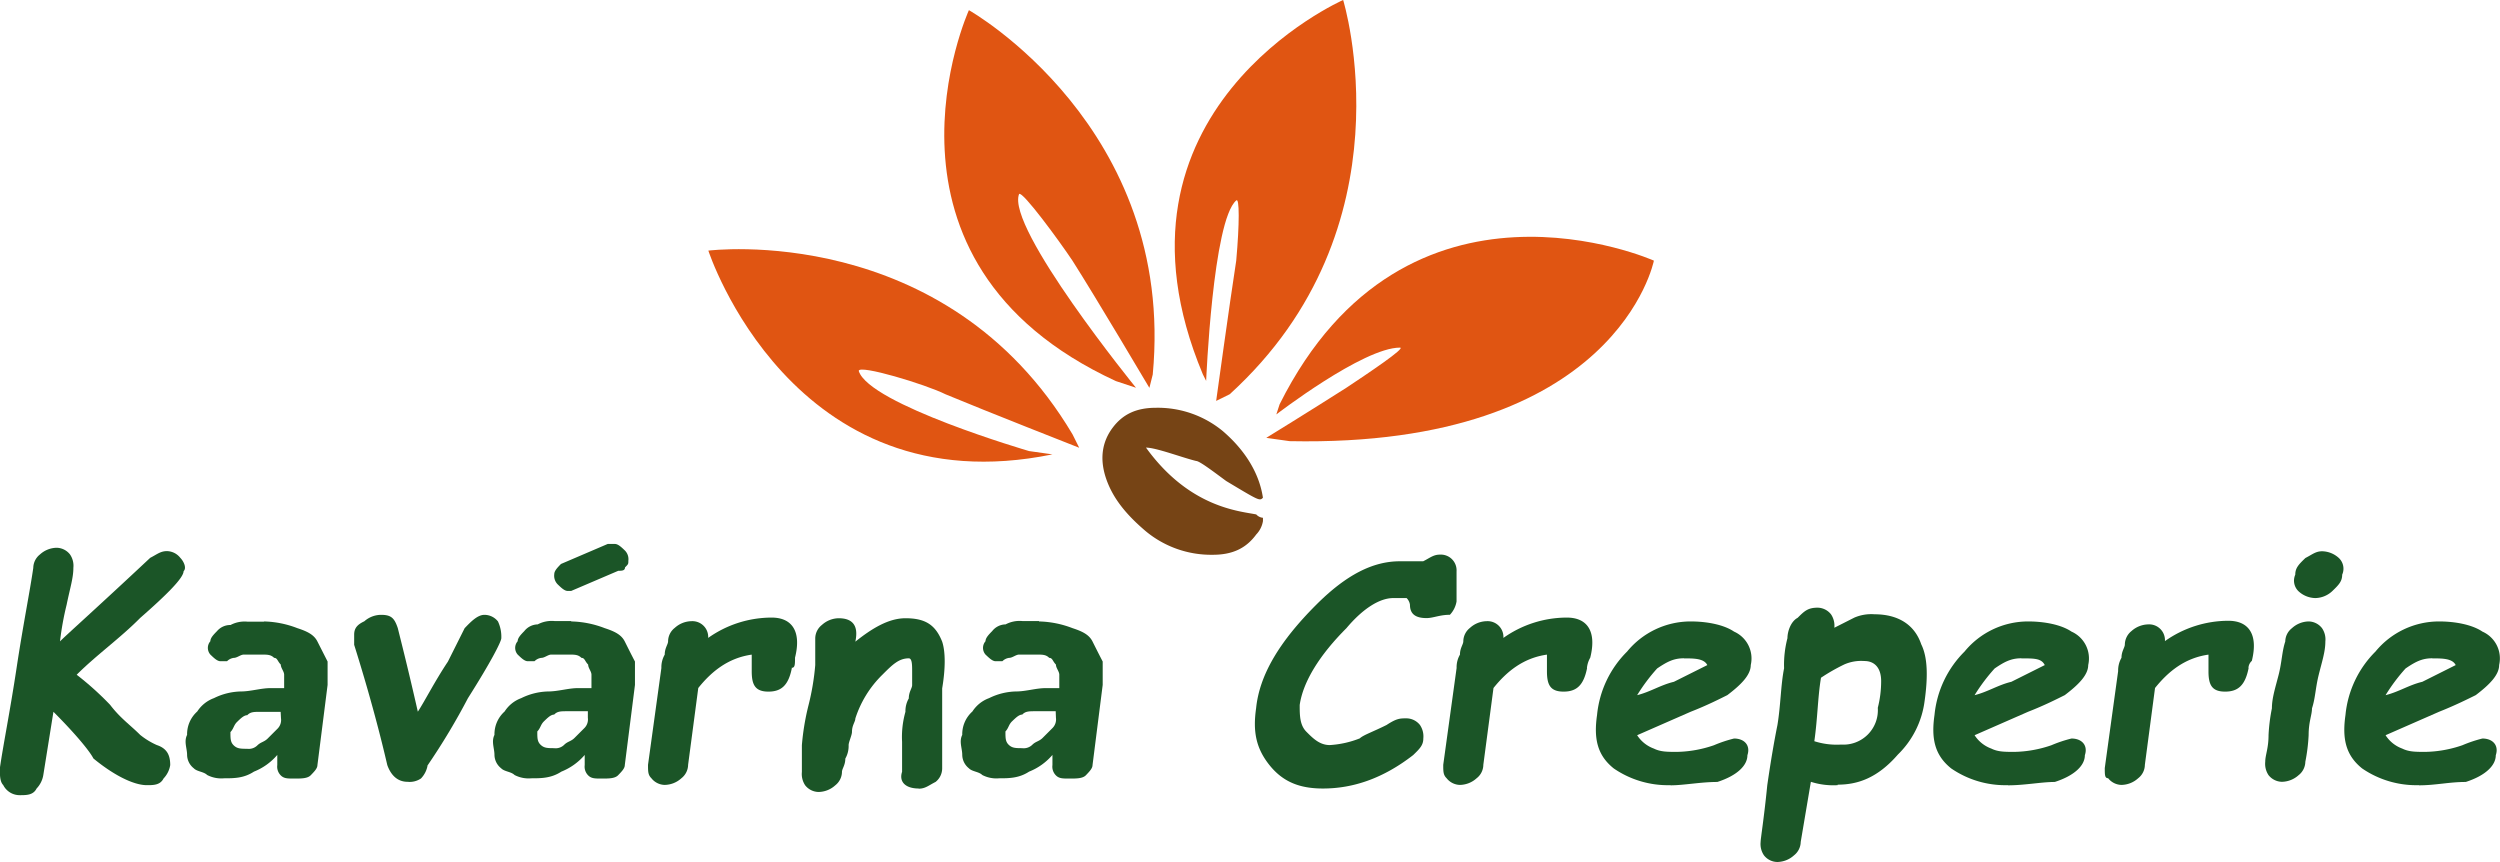
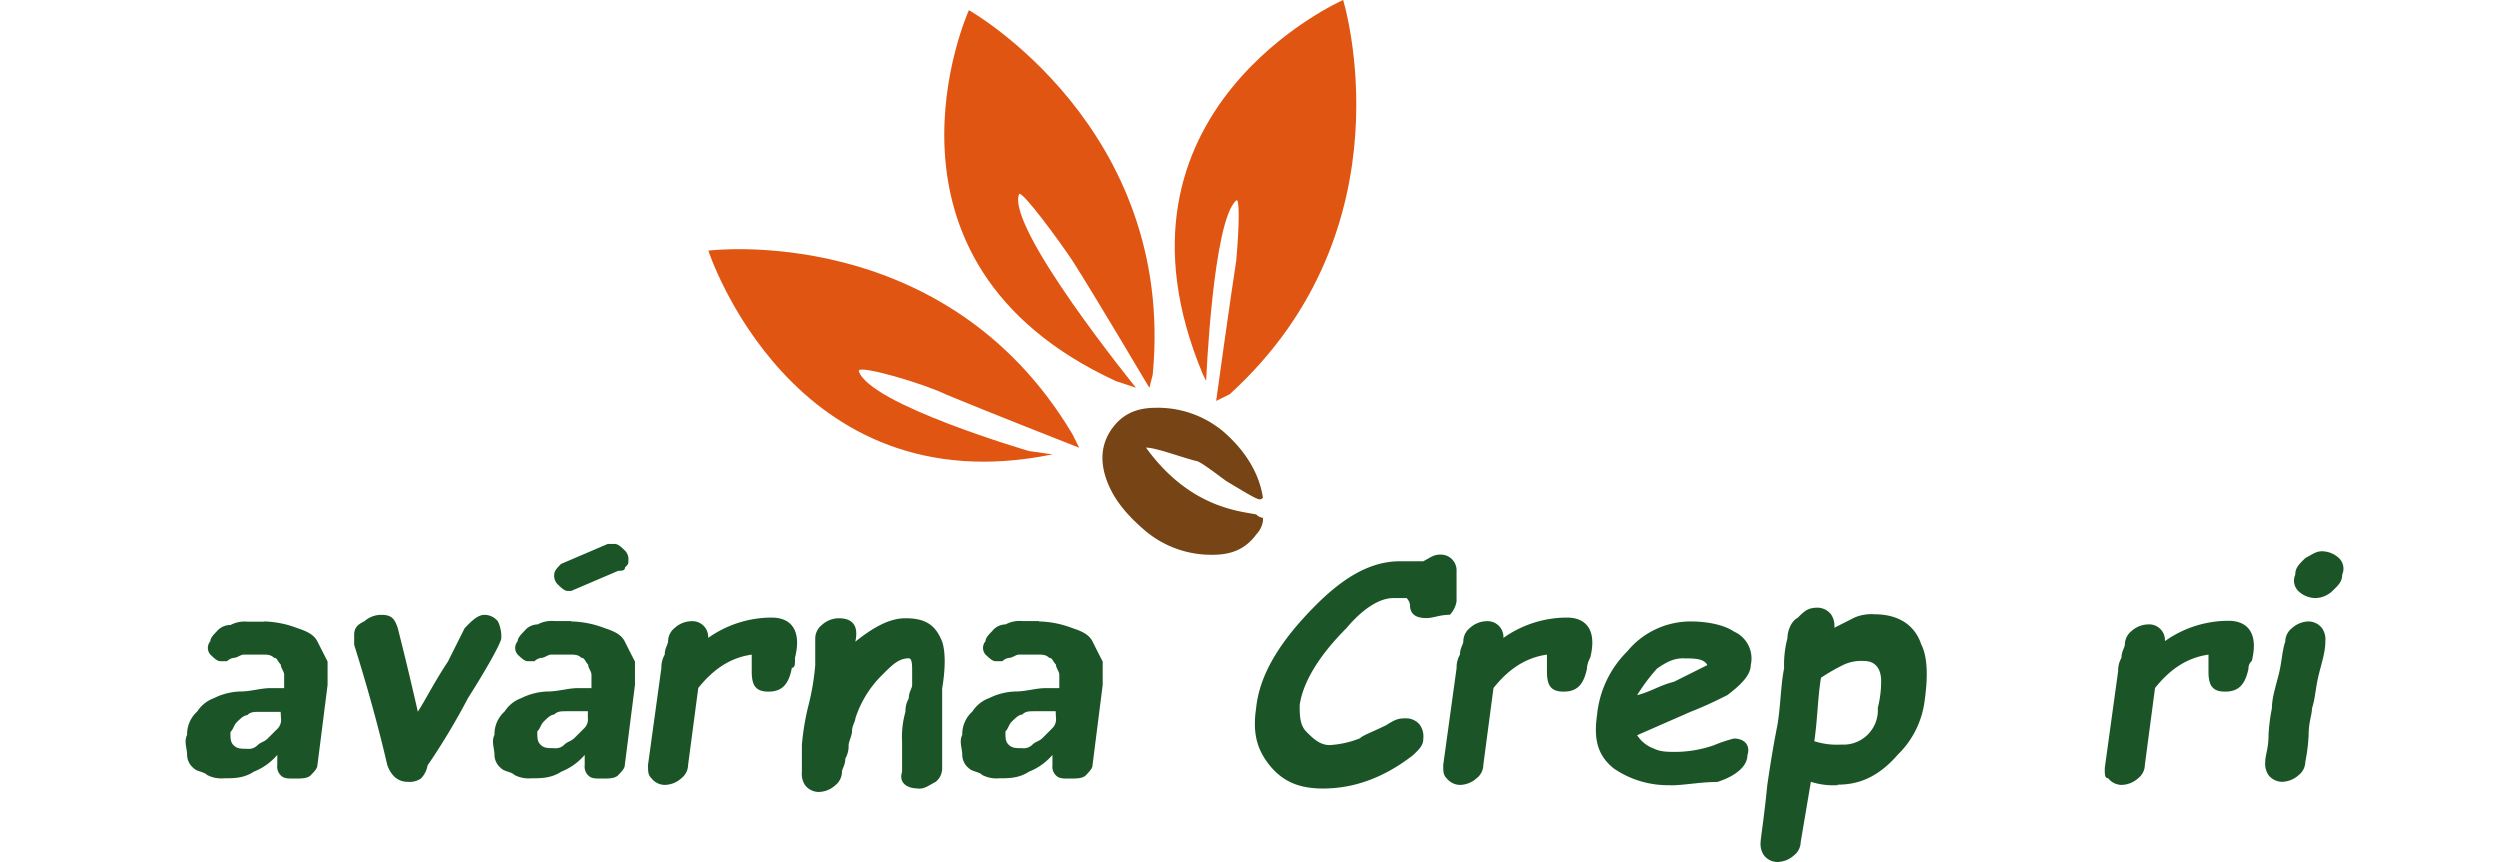
<svg xmlns="http://www.w3.org/2000/svg" viewBox="0 0 492 169.64">
  <defs>
    <style>.cls-1{fill:#764415;}.cls-2{fill:#1b5527;}.cls-3{fill:#e05512;}</style>
  </defs>
  <g id="Vrstva_2" data-name="Vrstva 2">
    <g id="Vrstva_1-2" data-name="Vrstva 1">
      <path class="cls-1" d="M248.55,98c-.66-4.6-3.29-9.2-7.89-13.15a20.1,20.1,0,0,0-13.15-4.6c-3.95,0-6.58,1.31-8.55,3.94s-2.63,5.92-1.32,9.87,4,7.23,7.89,10.52a20.15,20.15,0,0,0,13.15,4.6c3.95,0,6.58-1.32,8.55-4a4.94,4.94,0,0,0,1.32-2.63v-.65a2,2,0,0,1-1.32-.66c-3.29-.66-13.15-1.32-21.7-13.15,2,0,7.24,2,9.87,2.63.65,0,3.28,2,5.91,3.94,6.58,3.95,6.58,3.95,7.24,3.29h0" />
-       <path class="cls-2" d="M10.52,140.05l-2,12.5a5,5,0,0,1-1.32,2.63c-.65,1.31-2,1.31-3.28,1.31a3.62,3.62,0,0,1-3.29-2c-.66-.66-.66-2-.66-3.29.66-4.6,2-11.18,3.29-19.72s2.63-15.13,3.29-19.73a3.42,3.42,0,0,1,1.31-2.63,5,5,0,0,1,3.29-1.32,3.42,3.42,0,0,1,2.63,1.32,3.94,3.94,0,0,1,.66,2.63c0,2-.66,4-1.32,7.23a57.82,57.82,0,0,0-1.31,7.24c1.31-1.32,7.23-6.58,17.75-16.44,1.31-.66,2-1.32,3.29-1.32a3.42,3.42,0,0,1,2.63,1.32c.65.66,1.31,2,.65,2.63,0,1.31-3.28,4.6-8.54,9.2-3.95,4-8.55,7.24-12.5,11.18a59.14,59.14,0,0,1,6.58,5.92c2,2.63,3.94,3.94,5.92,5.92a14.61,14.61,0,0,0,3.28,2c2,.66,2.63,2,2.63,3.94a4.92,4.92,0,0,1-1.31,2.63c-.66,1.32-2,1.32-3.29,1.32-2.63,0-6.57-2-10.52-5.26-.66-1.32-3.29-4.6-7.89-9.21" />
      <path class="cls-2" d="M51.94,122.3a19.41,19.41,0,0,1,6.58,1.32c2,.65,3.29,1.31,3.95,2.63l2,3.94v4.6l-2,15.78c0,.66-.66,1.32-1.32,2s-2,.65-3.29.65-2,0-2.63-.65a2.42,2.42,0,0,1-.66-2v-2a11.75,11.75,0,0,1-4.6,3.29c-2,1.31-3.94,1.31-5.92,1.31a6,6,0,0,1-3.28-.65c-.66-.66-2-.66-2.63-1.32a3.41,3.41,0,0,1-1.32-2.63c0-1.31-.66-2.63,0-3.94a6,6,0,0,1,2-4.61,6.64,6.64,0,0,1,3.29-2.63,12.53,12.53,0,0,1,5.26-1.31c2,0,3.95-.66,5.92-.66h2.63v-2.63c0-.66-.66-1.31-.66-2-.66-.66-.66-1.32-1.31-1.32-.66-.65-1.32-.65-2.63-.65H48c-.66,0-1.32.65-2,.65a2.3,2.3,0,0,0-1.32.66H43.4c-.66,0-1.32-.66-2-1.31a2,2,0,0,1,0-2.63c0-.66.66-1.32,1.32-2A3.43,3.43,0,0,1,45.37,123a5.9,5.9,0,0,1,3.29-.66h3.28m3.29,17.75H51.29c-1.32,0-2,0-2.63.66-.66,0-1.32.66-2,1.32s-.65,1.31-1.31,2c0,1.31,0,2,.66,2.63s1.31.66,2.63.66a2.41,2.41,0,0,0,2-.66c.66-.66,1.31-.66,2-1.32l2-2a2.4,2.4,0,0,0,.66-2Z" />
      <path class="cls-2" d="M84.16,150.57a4.92,4.92,0,0,1-1.31,2.63,3.94,3.94,0,0,1-2.63.66c-2,0-3.29-1.31-4-3.29C75,145.31,73,137.42,69.7,126.9v-2c0-1.31.66-2,2-2.63A5,5,0,0,1,75,121c2,0,2.63.65,3.29,2.63.65,2.63,2,7.89,3.94,16.43,1.32-2,3.29-5.91,5.92-9.86l3.29-6.57C92.71,122.3,94,121,95.34,121A3.4,3.4,0,0,1,98,122.3a7.14,7.14,0,0,1,.66,3.29c0,.66-2,4.6-6.58,11.83a131.8,131.8,0,0,1-7.89,13.15" />
      <path class="cls-2" d="M112.44,122.3a19.35,19.35,0,0,1,6.57,1.32c2,.65,3.29,1.31,3.95,2.63s1.31,2.63,2,3.94v4.6l-2,15.78c0,.66-.66,1.32-1.32,2s-2,.65-3.28.65-2,0-2.63-.65a2.42,2.42,0,0,1-.66-2v-2a11.82,11.82,0,0,1-4.6,3.29c-2,1.31-4,1.31-5.92,1.31a6,6,0,0,1-3.29-.65c-.66-.66-2-.66-2.63-1.32a3.41,3.41,0,0,1-1.32-2.63c0-1.31-.65-2.63,0-3.94a6,6,0,0,1,2-4.61,6.57,6.57,0,0,1,3.28-2.63,12.53,12.53,0,0,1,5.26-1.31c2,0,4-.66,5.92-.66h2.63v-2.63c0-.66-.65-1.31-.65-2-.66-.66-.66-1.32-1.32-1.32-.66-.65-1.31-.65-2.63-.65h-3.29c-.66,0-1.31.65-2,.65a2.3,2.3,0,0,0-1.32.66h-1.31c-.66,0-1.32-.66-2-1.31a2,2,0,0,1,0-2.63c0-.66.65-1.32,1.31-2a3.45,3.45,0,0,1,2.63-1.31,5.92,5.92,0,0,1,3.29-.66h3.29m3.29,17.75h-4c-1.31,0-2,0-2.63.66-.66,0-1.32.66-2,1.32s-.66,1.31-1.32,2c0,1.31,0,2,.66,2.63s1.31.66,2.63.66a2.39,2.39,0,0,0,2-.66c.66-.66,1.32-.66,2-1.32l2-2a2.4,2.4,0,0,0,.66-2Zm-3.29-23.67h-.66c-.66,0-1.31-.65-2-1.31a2.41,2.41,0,0,1-.66-2c0-.66.66-1.32,1.32-2l9.2-3.94H121c.65,0,1.31.65,2,1.31a2.42,2.42,0,0,1,.66,2c0,.65,0,.65-.66,1.31,0,.66-.66.66-1.32.66Z" />
      <path class="cls-2" d="M155.83,131.51c-.65,3.28-2,4.6-4.6,4.6s-3.29-1.32-3.29-4v-3.28c-4.6.65-7.89,3.28-10.52,6.57l-2,15.12a3.41,3.41,0,0,1-1.31,2.63,5,5,0,0,1-3.29,1.32,3.41,3.41,0,0,1-2.63-1.32c-.66-.65-.66-1.31-.66-2.63l2.63-19.06a4.94,4.94,0,0,1,.66-2.63c0-1.32.66-2,.66-2.63a3.38,3.38,0,0,1,1.31-2.63,5,5,0,0,1,3.29-1.32,3.11,3.11,0,0,1,3.29,3.29,21.64,21.64,0,0,1,12.49-4c3.94,0,5.92,2.63,4.6,7.89,0,1.32,0,2-.66,2" />
      <path class="cls-2" d="M180.82,155.18c-2.63,0-3.94-1.32-3.29-3.29V146a18.18,18.18,0,0,1,.66-5.92,5,5,0,0,1,.66-2.63c0-1.31.66-2,.66-2.63v-2.63c0-1.31,0-2.63-.66-2.63-2,0-3.29,1.32-5.26,3.29a21.09,21.09,0,0,0-5.26,8.55c0,.66-.66,1.31-.66,2.63,0,.66-.66,2-.66,2.63a5,5,0,0,1-.65,2.63c0,1.31-.66,2-.66,2.63a3.42,3.42,0,0,1-1.32,2.63,5,5,0,0,1-3.29,1.31,3.42,3.42,0,0,1-2.63-1.31,4,4,0,0,1-.65-2.63v-5.26a48.26,48.26,0,0,1,1.31-7.89,48.47,48.47,0,0,0,1.32-7.89v-5.26a3.4,3.4,0,0,1,1.31-2.63,5,5,0,0,1,3.29-1.32c2.63,0,4,1.32,3.29,4.61h0c3.29-2.63,6.57-4.61,9.86-4.61,3.95,0,5.92,1.32,7.23,4.61.66,2,.66,5.26,0,9.2v15.78a3.4,3.4,0,0,1-1.31,2.63c-1.32.66-2,1.32-3.29,1.32" />
      <path class="cls-2" d="M204.49,122.3a19.46,19.46,0,0,1,6.58,1.32c2,.65,3.28,1.31,3.94,2.63s1.32,2.63,2,3.94v4.6l-2,15.78c0,.66-.66,1.32-1.31,2s-2,.65-3.29.65-2,0-2.63-.65a2.42,2.42,0,0,1-.66-2v-2a11.75,11.75,0,0,1-4.6,3.29c-2,1.31-4,1.31-5.92,1.31a6,6,0,0,1-3.29-.65c-.65-.66-2-.66-2.63-1.32a3.43,3.43,0,0,1-1.31-2.63c0-1.31-.66-2.63,0-3.94a6,6,0,0,1,2-4.61,6.6,6.6,0,0,1,3.29-2.63,12.49,12.49,0,0,1,5.26-1.31c2,0,3.94-.66,5.92-.66h2.63v-2.63c0-.66-.66-1.31-.66-2-.66-.66-.66-1.32-1.32-1.32-.65-.65-1.31-.65-2.63-.65h-3.28c-.66,0-1.32.65-2,.65a2.3,2.3,0,0,0-1.31.66h-1.32c-.65,0-1.31-.66-2-1.31a2,2,0,0,1,0-2.63c0-.66.66-1.32,1.32-2a3.41,3.41,0,0,1,2.63-1.31,5.88,5.88,0,0,1,3.28-.66h3.29m3.29,17.75h-3.95c-1.31,0-2,0-2.63.66-.65,0-1.31.66-2,1.32s-.66,1.31-1.31,2c0,1.31,0,2,.65,2.63s1.32.66,2.63.66a2.42,2.42,0,0,0,2-.66c.65-.66,1.31-.66,2-1.32l2-2a2.4,2.4,0,0,0,.66-2Z" />
      <path class="cls-2" d="M280.77,121.64c-2,0-3.29-.65-3.29-2.63a2.3,2.3,0,0,0-.66-1.31h-2.63c-2.63,0-5.92,2-9.21,5.92-5.26,5.26-8.54,10.52-9.2,15.12,0,2,0,3.94,1.31,5.26s2.63,2.63,4.61,2.63a19.09,19.09,0,0,0,5.91-1.32c.66-.65,2.63-1.31,5.26-2.63,2-1.31,2.64-1.31,3.95-1.31a3.43,3.43,0,0,1,2.63,1.31,4,4,0,0,1,.66,2.63c0,1.32-.66,2-2,3.29-5.92,4.6-11.84,6.58-17.76,6.58-4.6,0-7.89-1.32-10.52-4.61s-3.29-6.57-2.63-11.17c.66-6.58,4.6-13.15,11.84-20.39,5.91-5.91,11.17-8.55,16.44-8.55h4.6c1.31-.65,2-1.31,3.29-1.31a3.1,3.1,0,0,1,3.28,3.29v5.92a5,5,0,0,1-1.31,2.63c-2,0-3.29.65-4.6.65" />
      <path class="cls-2" d="M312.33,131.51c-.66,3.28-2,4.6-4.61,4.6s-3.28-1.32-3.28-4v-3.28c-4.61.65-7.89,3.28-10.52,6.57l-2,15.12a3.38,3.38,0,0,1-1.31,2.63,5,5,0,0,1-3.29,1.32,3.42,3.42,0,0,1-2.63-1.32c-.66-.65-.66-1.31-.66-2.63l2.63-19.06a4.94,4.94,0,0,1,.66-2.63c0-1.32.66-2,.66-2.63a3.41,3.41,0,0,1,1.31-2.63,5,5,0,0,1,3.29-1.32,3.11,3.11,0,0,1,3.29,3.29,21.64,21.64,0,0,1,12.49-4c3.95,0,5.92,2.63,4.6,7.89a5.17,5.17,0,0,0-.65,2" />
      <path class="cls-2" d="M328.76,154.52a18.8,18.8,0,0,1-11.17-3.29c-3.29-2.63-3.95-5.92-3.29-10.52a20.36,20.36,0,0,1,5.92-12.49,16.17,16.17,0,0,1,12.49-5.92c3.29,0,6.58.66,8.55,2a5.78,5.78,0,0,1,3.29,6.58c0,2-2,3.94-4.61,5.92-1.31.65-3.94,2-7.23,3.28l-10.52,4.61a6.6,6.6,0,0,0,3.29,2.63c1.31.65,2.63.65,4.6.65a23.54,23.54,0,0,0,7.23-1.31,26,26,0,0,1,3.95-1.32c2,0,3.29,1.32,2.63,3.29,0,2-2,4-5.92,5.26-3.29,0-6.57.66-9.21.66m2.64-25c-2,0-3.29.66-5.27,2a35.78,35.78,0,0,0-3.94,5.26c2.63-.66,4.6-2,7.23-2.63l6.58-3.29c-.66-1.32-2.63-1.32-4.6-1.32" />
      <path class="cls-2" d="M361.64,154.52a14.43,14.43,0,0,1-5.26-.66l-2,11.84a3.42,3.42,0,0,1-1.32,2.63,5,5,0,0,1-3.28,1.31,3.38,3.38,0,0,1-2.63-1.31,3.94,3.94,0,0,1-.66-2.63c0-.66.66-4.61,1.31-11.18q1-6.9,2-11.84c.65-3.94.65-7.89,1.31-11.17a20.56,20.56,0,0,1,.66-5.92c0-1.32.66-3.29,2-4,1.32-1.31,2-2,3.95-2a3.42,3.42,0,0,1,2.63,1.32,4,4,0,0,1,.65,2.63h0l3.95-2a8.41,8.41,0,0,1,3.94-.65c4.61,0,7.89,2,9.21,5.91,1.31,2.63,1.31,6.58.66,11.18a17.89,17.89,0,0,1-5.26,10.52c-4,4.6-7.89,5.92-11.84,5.92m5.26-24.33a8.29,8.29,0,0,0-3.94.66,37.57,37.57,0,0,0-4.61,2.63c-.65,3.94-.65,7.89-1.31,12.49a14.43,14.43,0,0,0,5.26.66,6.78,6.78,0,0,0,7.23-7.23,21.11,21.11,0,0,0,.66-5.26c0-2.63-1.32-3.95-3.29-3.95" />
-       <path class="cls-2" d="M395.18,154.52A18.81,18.81,0,0,1,384,151.23c-3.29-2.63-3.95-5.92-3.29-10.52a20.36,20.36,0,0,1,5.92-12.49,16.18,16.18,0,0,1,12.49-5.92c3.29,0,6.58.66,8.55,2a5.78,5.78,0,0,1,3.29,6.58c0,2-2,3.94-4.61,5.92-1.31.65-3.94,2-7.23,3.28l-10.52,4.61a6.6,6.6,0,0,0,3.29,2.63c1.31.65,2.63.65,4.6.65a23.54,23.54,0,0,0,7.23-1.31,26,26,0,0,1,3.95-1.32c2,0,3.29,1.32,2.63,3.29,0,2-2,4-5.92,5.26-2.63,0-5.92.66-9.2.66m2.63-25c-2,0-3.29.66-5.26,2a35.79,35.79,0,0,0-3.95,5.26c2.63-.66,4.6-2,7.23-2.63l6.58-3.29c-.66-1.32-2-1.32-4.6-1.32" />
      <path class="cls-2" d="M442.52,131.51c-.66,3.28-2,4.6-4.61,4.6s-3.28-1.32-3.28-4v-3.28c-4.61.65-7.89,3.28-10.52,6.57l-2,15.12a3.38,3.38,0,0,1-1.31,2.63,5,5,0,0,1-3.29,1.32,3.42,3.42,0,0,1-2.63-1.32c-.66,0-.66-.65-.66-2l2.63-19.07a5,5,0,0,1,.66-2.63c0-1.31.66-2,.66-2.63a3.45,3.45,0,0,1,1.31-2.63,5.08,5.08,0,0,1,3.29-1.31,3.11,3.11,0,0,1,3.29,3.29,21.64,21.64,0,0,1,12.49-4c3.95,0,5.92,2.63,4.61,7.89a2,2,0,0,0-.66,1.32" />
      <path class="cls-2" d="M455,139.4c0,1.31-.66,2.63-.66,5.26a35.84,35.84,0,0,1-.65,5.26,3.42,3.42,0,0,1-1.32,2.63,5.06,5.06,0,0,1-3.29,1.31,3.45,3.45,0,0,1-2.63-1.31,4,4,0,0,1-.65-2.63c0-1.32.65-2.63.65-5.26a35.12,35.12,0,0,1,.66-5.26c0-2,.66-4,1.32-6.58s.65-4.6,1.31-6.57a3.39,3.39,0,0,1,1.32-2.63,5,5,0,0,1,3.28-1.32,3.39,3.39,0,0,1,2.63,1.32,3.93,3.93,0,0,1,.66,2.63c0,2-.66,3.94-1.31,6.57s-.66,4.6-1.32,6.58m.66-21.7a5,5,0,0,1-3.29-1.32,2.89,2.89,0,0,1-.66-3.28c0-1.32.66-2,2-3.29,1.31-.66,2-1.32,3.28-1.32a5,5,0,0,1,3.29,1.32,2.89,2.89,0,0,1,.66,3.29c0,1.31-.66,2-2,3.28a5,5,0,0,1-3.29,1.32" />
-       <path class="cls-2" d="M476.05,154.52a18.84,18.84,0,0,1-11.18-3.29c-3.28-2.63-3.94-5.92-3.28-10.52a20.35,20.35,0,0,1,5.91-12.49A16.19,16.19,0,0,1,480,122.3c3.28,0,6.57.66,8.54,2a5.77,5.77,0,0,1,3.29,6.58c0,2-2,3.94-4.6,5.92-1.32.65-4,2-7.23,3.28l-10.52,4.61a6.57,6.57,0,0,0,3.28,2.63c1.32.65,2.63.65,4.61.65a23.54,23.54,0,0,0,7.23-1.31,26,26,0,0,1,3.94-1.32c2,0,3.29,1.32,2.63,3.29,0,2-2,4-5.91,5.26-3.29,0-5.92.66-9.21.66m2.63-25c-2,0-3.29.66-5.26,2a35.78,35.78,0,0,0-3.94,5.26c2.63-.66,4.6-2,7.23-2.63l6.57-3.29c-.65-1.32-2.63-1.32-4.6-1.32" />
      <path class="cls-3" d="M139.4,49.31s16.43,50.63,67.72,40.11l-4.6-.65S171,79.56,169,73c0-1.32,13.15,2.63,17.09,4.6,7.89,3.29,26.3,10.52,26.3,10.52l-1.31-2.63c-25-42.08-71.67-36.17-71.67-36.17" />
      <path class="cls-3" d="M190.68,2s-22.35,49.32,28.93,73l3.95,1.31s-25.64-31.56-23-38.13c.65-.66,7.89,9.2,10.52,13.15,4.6,7.23,15.12,25,15.12,25l.66-2.63C231.45,25,190.68,2,190.68,2" />
      <path class="cls-3" d="M264.33,0S215,21.7,236.71,73.64l.66,1.32s1.31-31.56,5.92-35.51c.65-.66.65,4.6,0,11.84-1.32,8.55-3.95,27.61-3.95,27.61L242,77.59C278.14,44.71,264.33,0,264.33,0" />
-       <path class="cls-3" d="M325.48,51.29s-48.66-21.7-73.65,28.27l-.65,2s17.09-13.15,24.33-13.15c1.31,0-6.58,5.26-10.53,7.89-7.23,4.61-15.78,9.87-15.78,9.87l4.61.65c64.43,1.32,71.67-35.5,71.67-35.5" />
    </g>
  </g>
</svg>